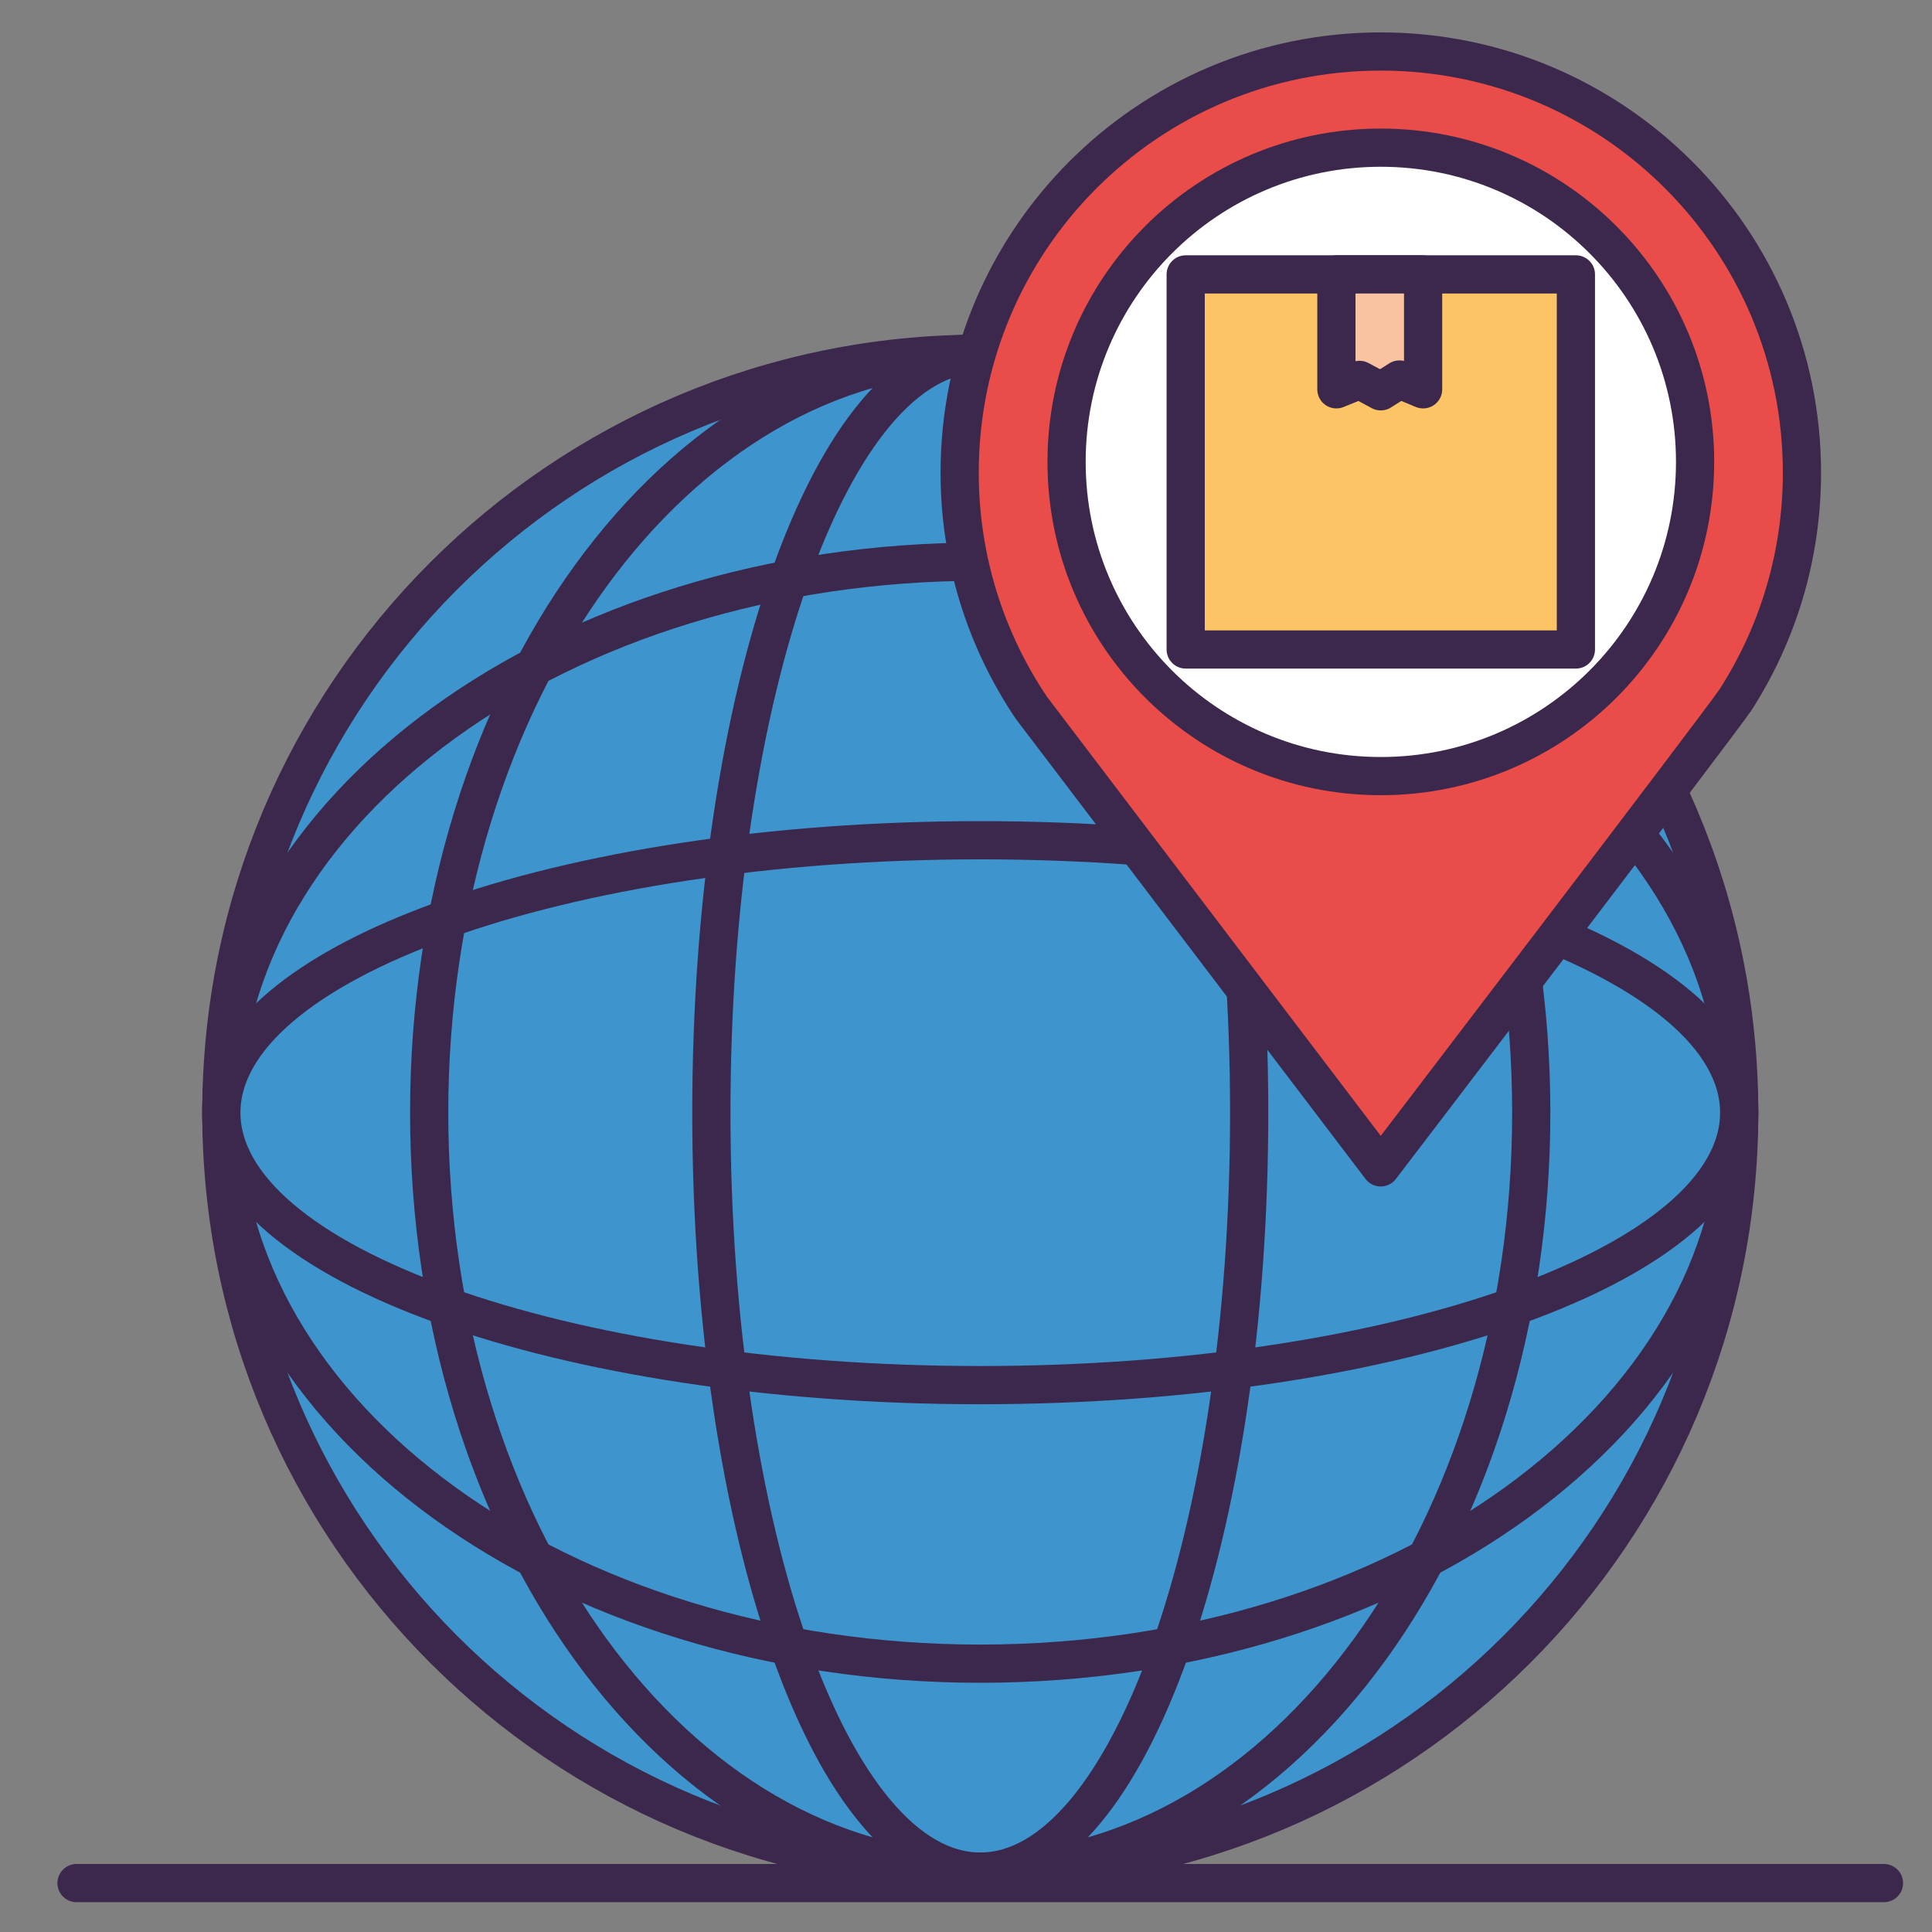
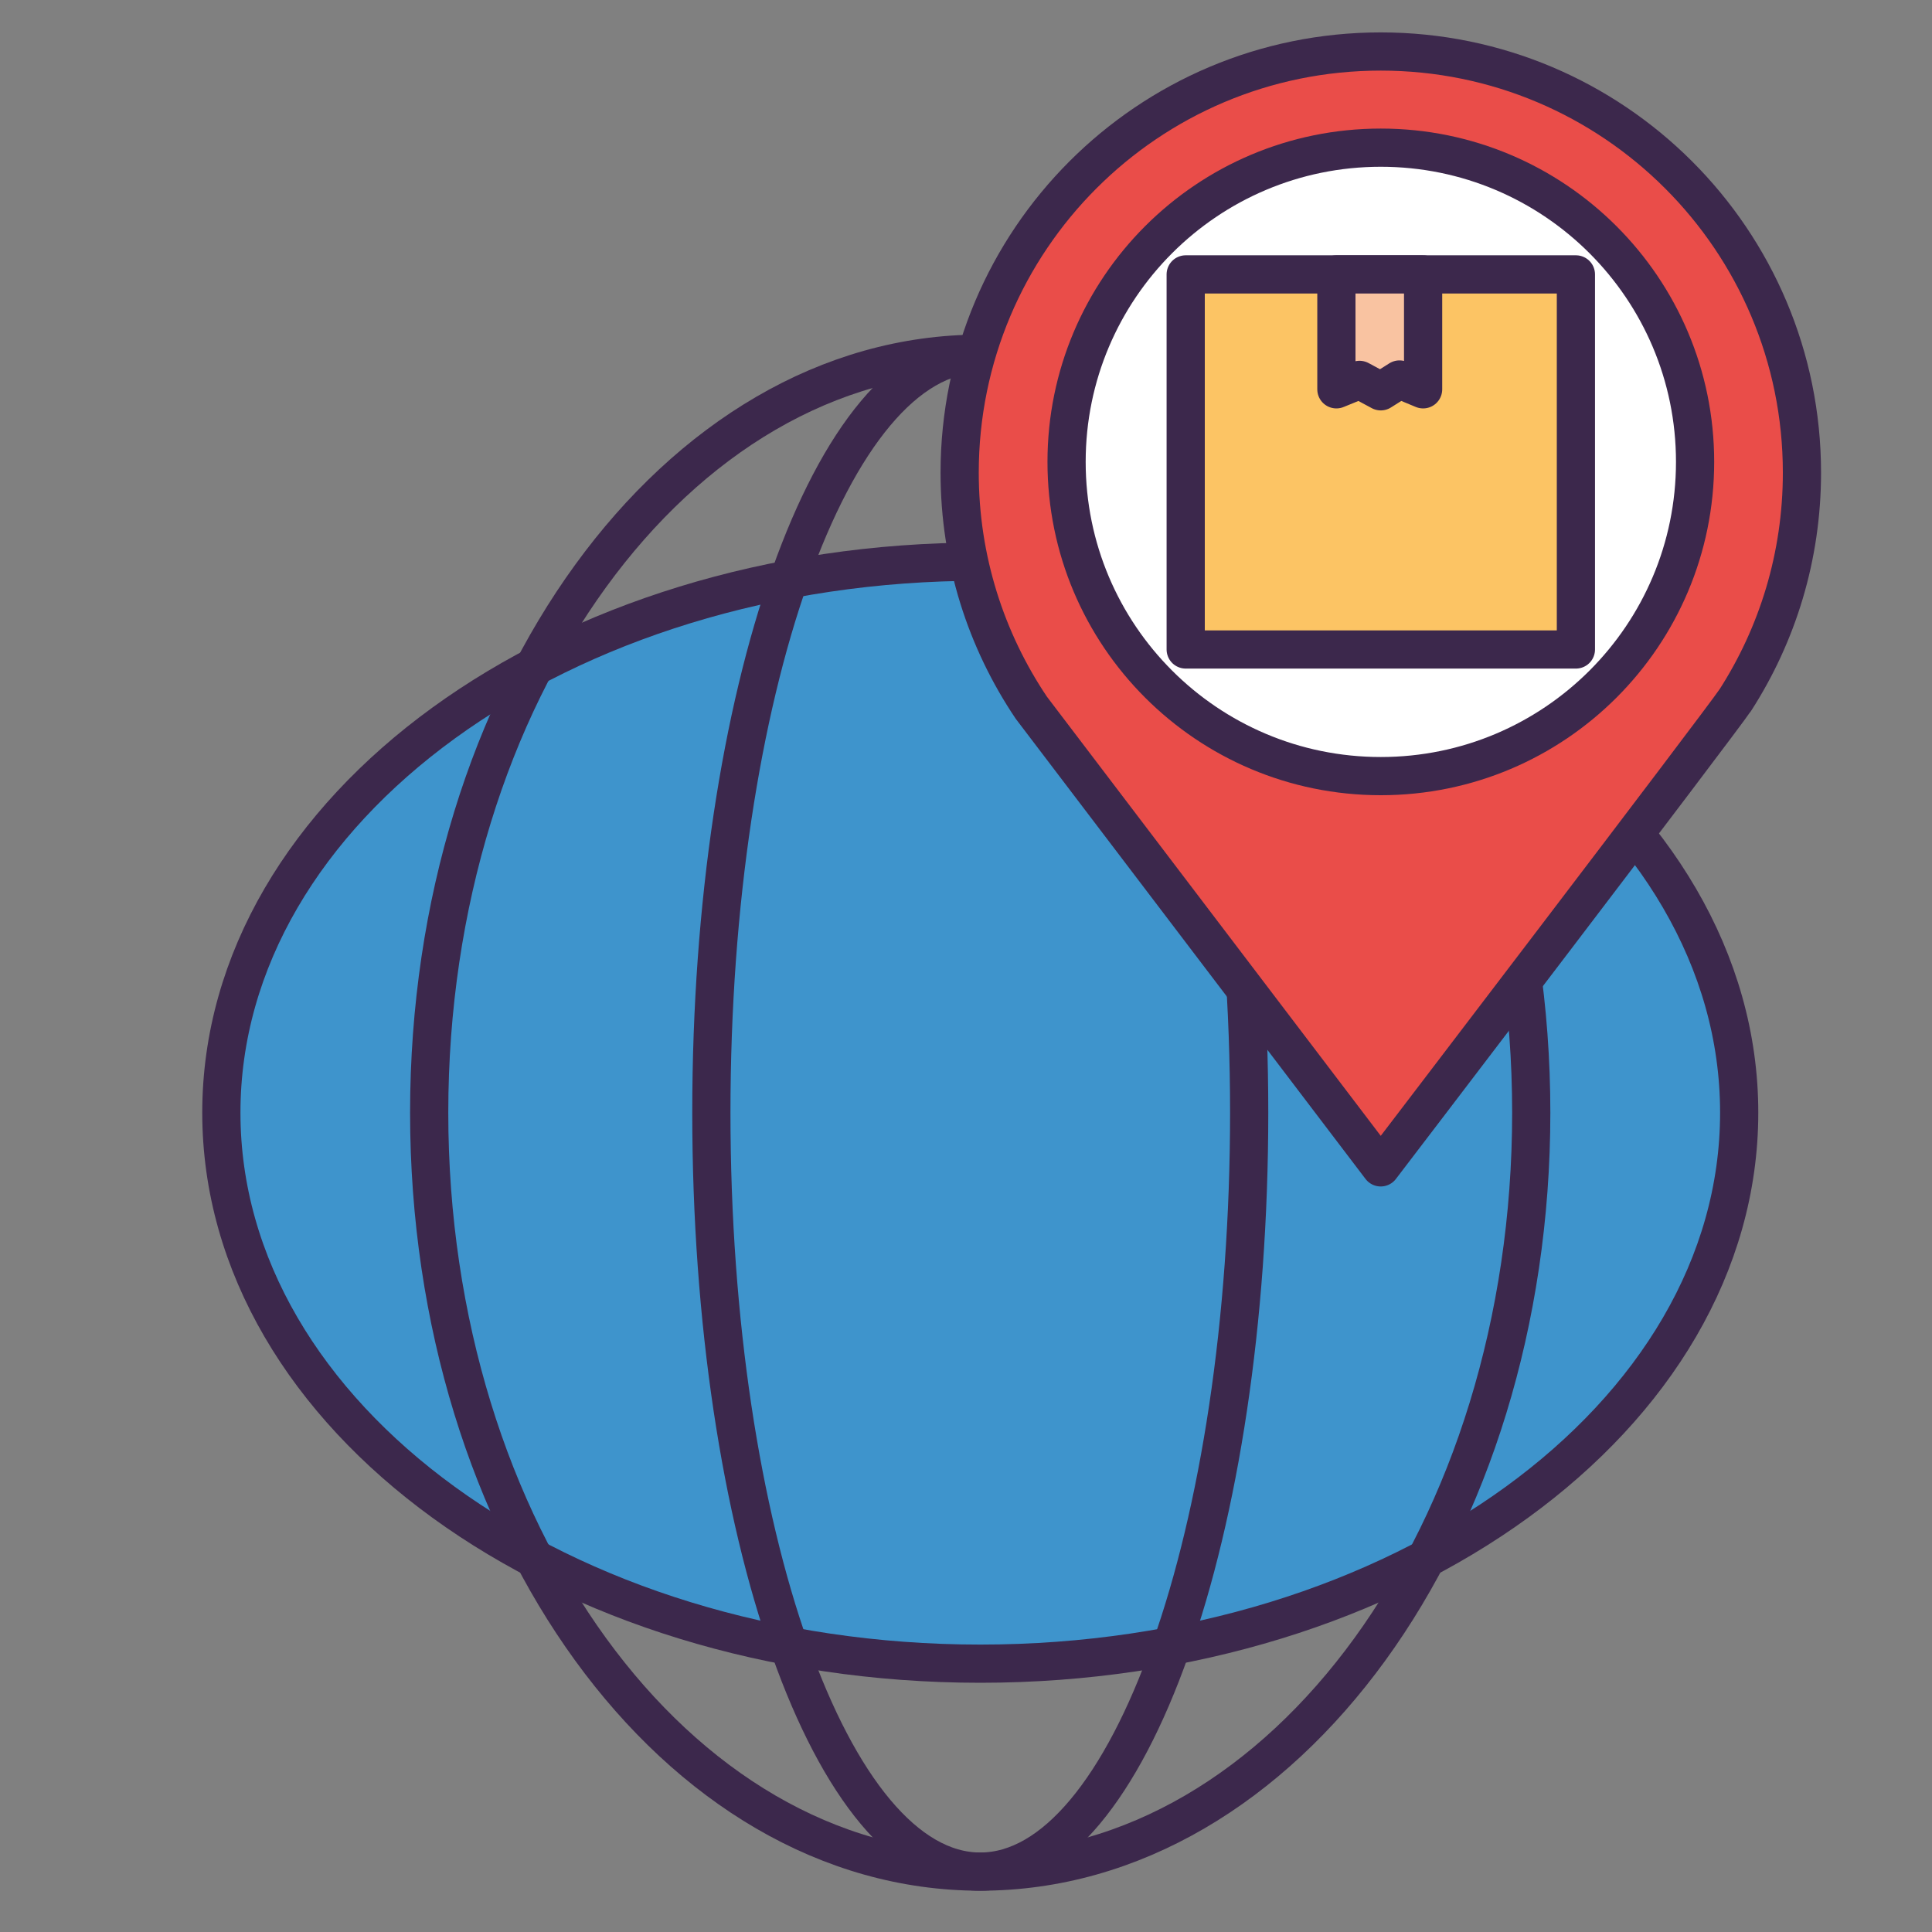
<svg xmlns="http://www.w3.org/2000/svg" id="Ebene_1" data-name="Ebene 1" viewBox="0 0 350 350">
  <rect x="0" y="0" width="350" height="350" fill="#808080" stroke="none" />
  <defs>
    <style>      .cls-1 {        fill: #fcc464;      }      .cls-1, .cls-2, .cls-3, .cls-4, .cls-5, .cls-6 {        stroke: #3c284c;        stroke-linecap: round;        stroke-linejoin: round;        stroke-width: 6.92px;      }      .cls-2 {        fill: #3e94cc;      }      .cls-3 {        fill: none;      }      .cls-4 {        fill: #ea4d49;      }      .cls-5 {        fill: #f9c3a1;      }      .cls-6 {        fill: #fff;      }    </style>
  </defs>
-   <path class="cls-2" d="M315.07,201.57c0,75.93-61.56,137.49-137.49,137.49S40.1,277.5,40.1,201.57,101.64,64.08,177.58,64.08s137.49,61.56,137.49,137.49Z" />
  <path class="cls-2" d="M177.58,101.75c75.93,0,137.49,44.7,137.49,99.82s-61.56,99.82-137.49,99.82-137.48-44.69-137.48-99.82,61.54-99.82,137.48-99.82Z" />
-   <path class="cls-2" d="M177.58,152.22c75.93,0,137.49,22.1,137.49,49.35s-61.56,49.36-137.49,49.36-137.48-22.1-137.48-49.36,61.54-49.35,137.48-49.35Z" />
  <path class="cls-3" d="M277.4,201.57c0,75.93-44.69,137.49-99.82,137.49s-99.83-61.55-99.83-137.49,44.71-137.49,99.83-137.49,99.82,61.56,99.82,137.49Z" />
  <path class="cls-3" d="M226.3,201.57c0,75.93-21.82,137.49-48.72,137.49s-48.71-61.55-48.71-137.49,21.8-137.49,48.71-137.49,48.72,61.56,48.72,137.49Z" />
  <g>
    <path class="cls-4" d="M314.34,126.88h0c7.66-11.9,12.1-26.07,12.1-41.25,0-42.14-34.16-76.3-76.31-76.3s-76.28,34.16-76.28,76.3c0,15.76,4.79,30.41,12.99,42.59l63.29,83.26s62.08-81.32,64.2-84.61h0Z" />
    <path class="cls-6" d="M307.08,83.67c0,31.45-25.49,56.93-56.94,56.93s-56.92-25.49-56.92-56.93,25.49-56.92,56.92-56.92,56.94,25.49,56.94,56.92Z" />
    <g>
      <rect class="cls-1" x="214.8" y="49.71" width="70.69" height="67.95" />
      <polygon class="cls-5" points="242.1 49.71 242.1 70.53 246.29 68.82 250.14 70.89 253.53 68.75 257.81 70.53 257.81 49.71 242.1 49.71" />
    </g>
  </g>
-   <line class="cls-3" x1="13.86" y1="341.14" x2="341.3" y2="341.14" />
</svg>